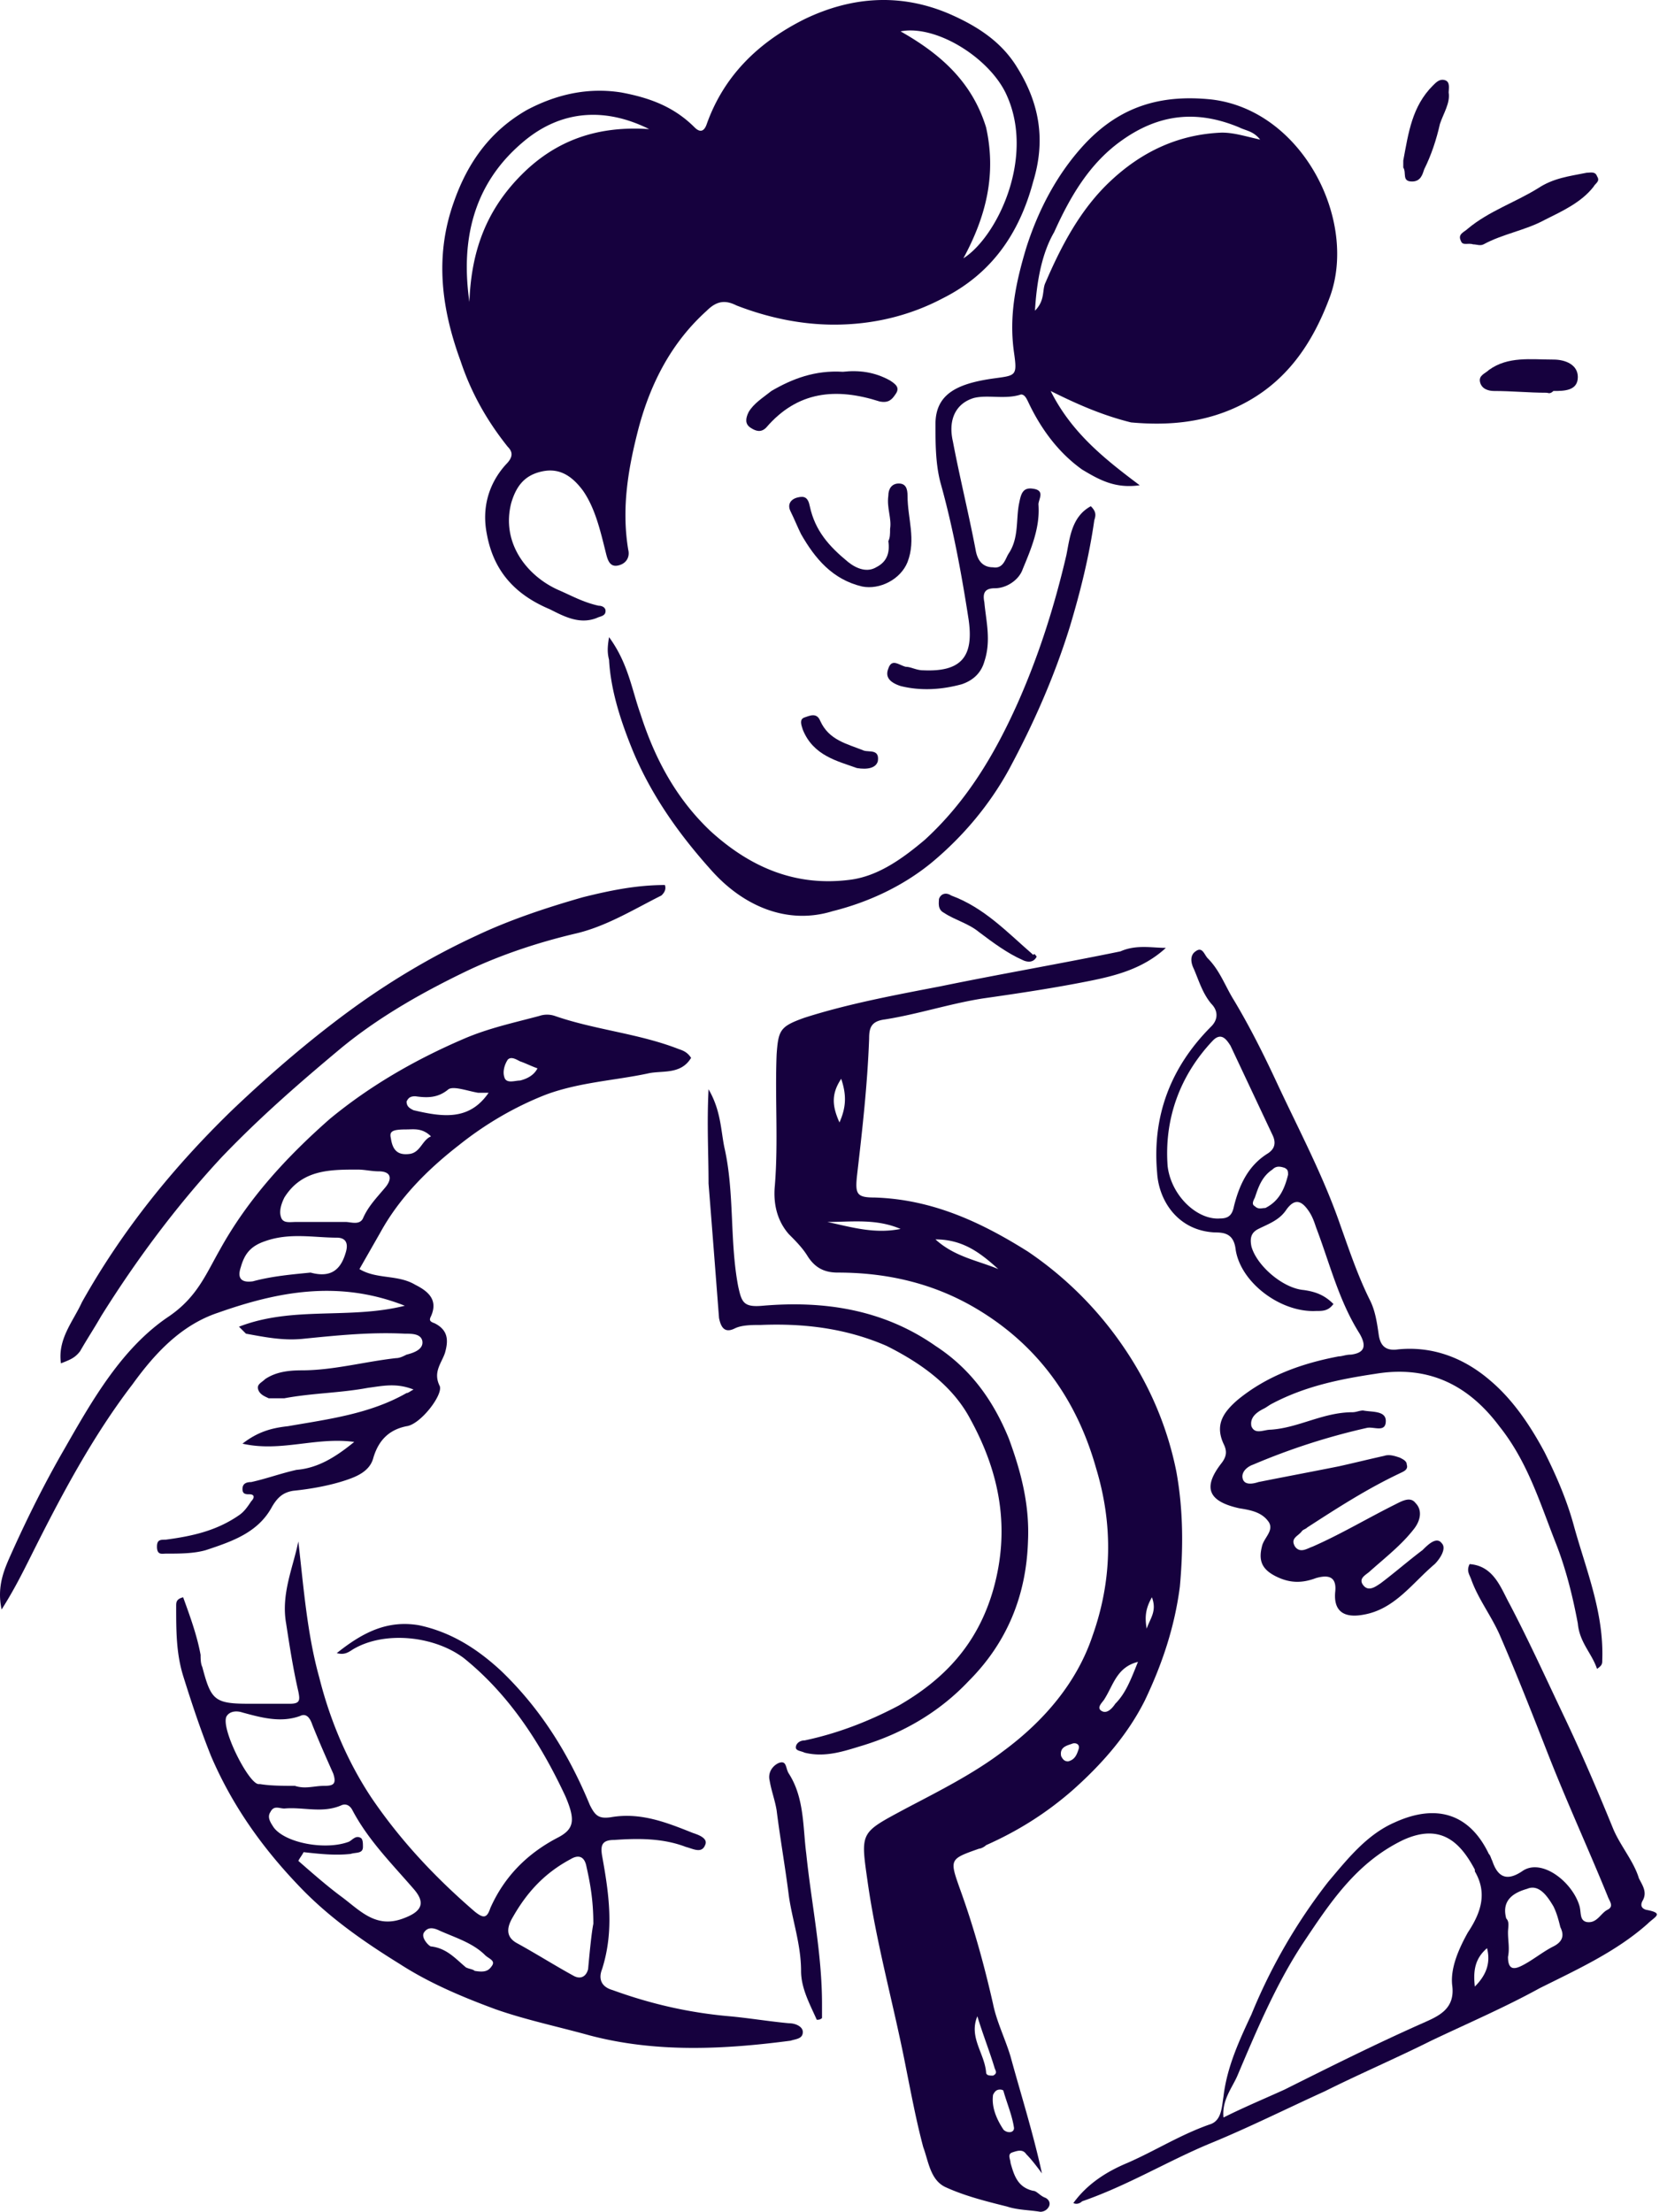
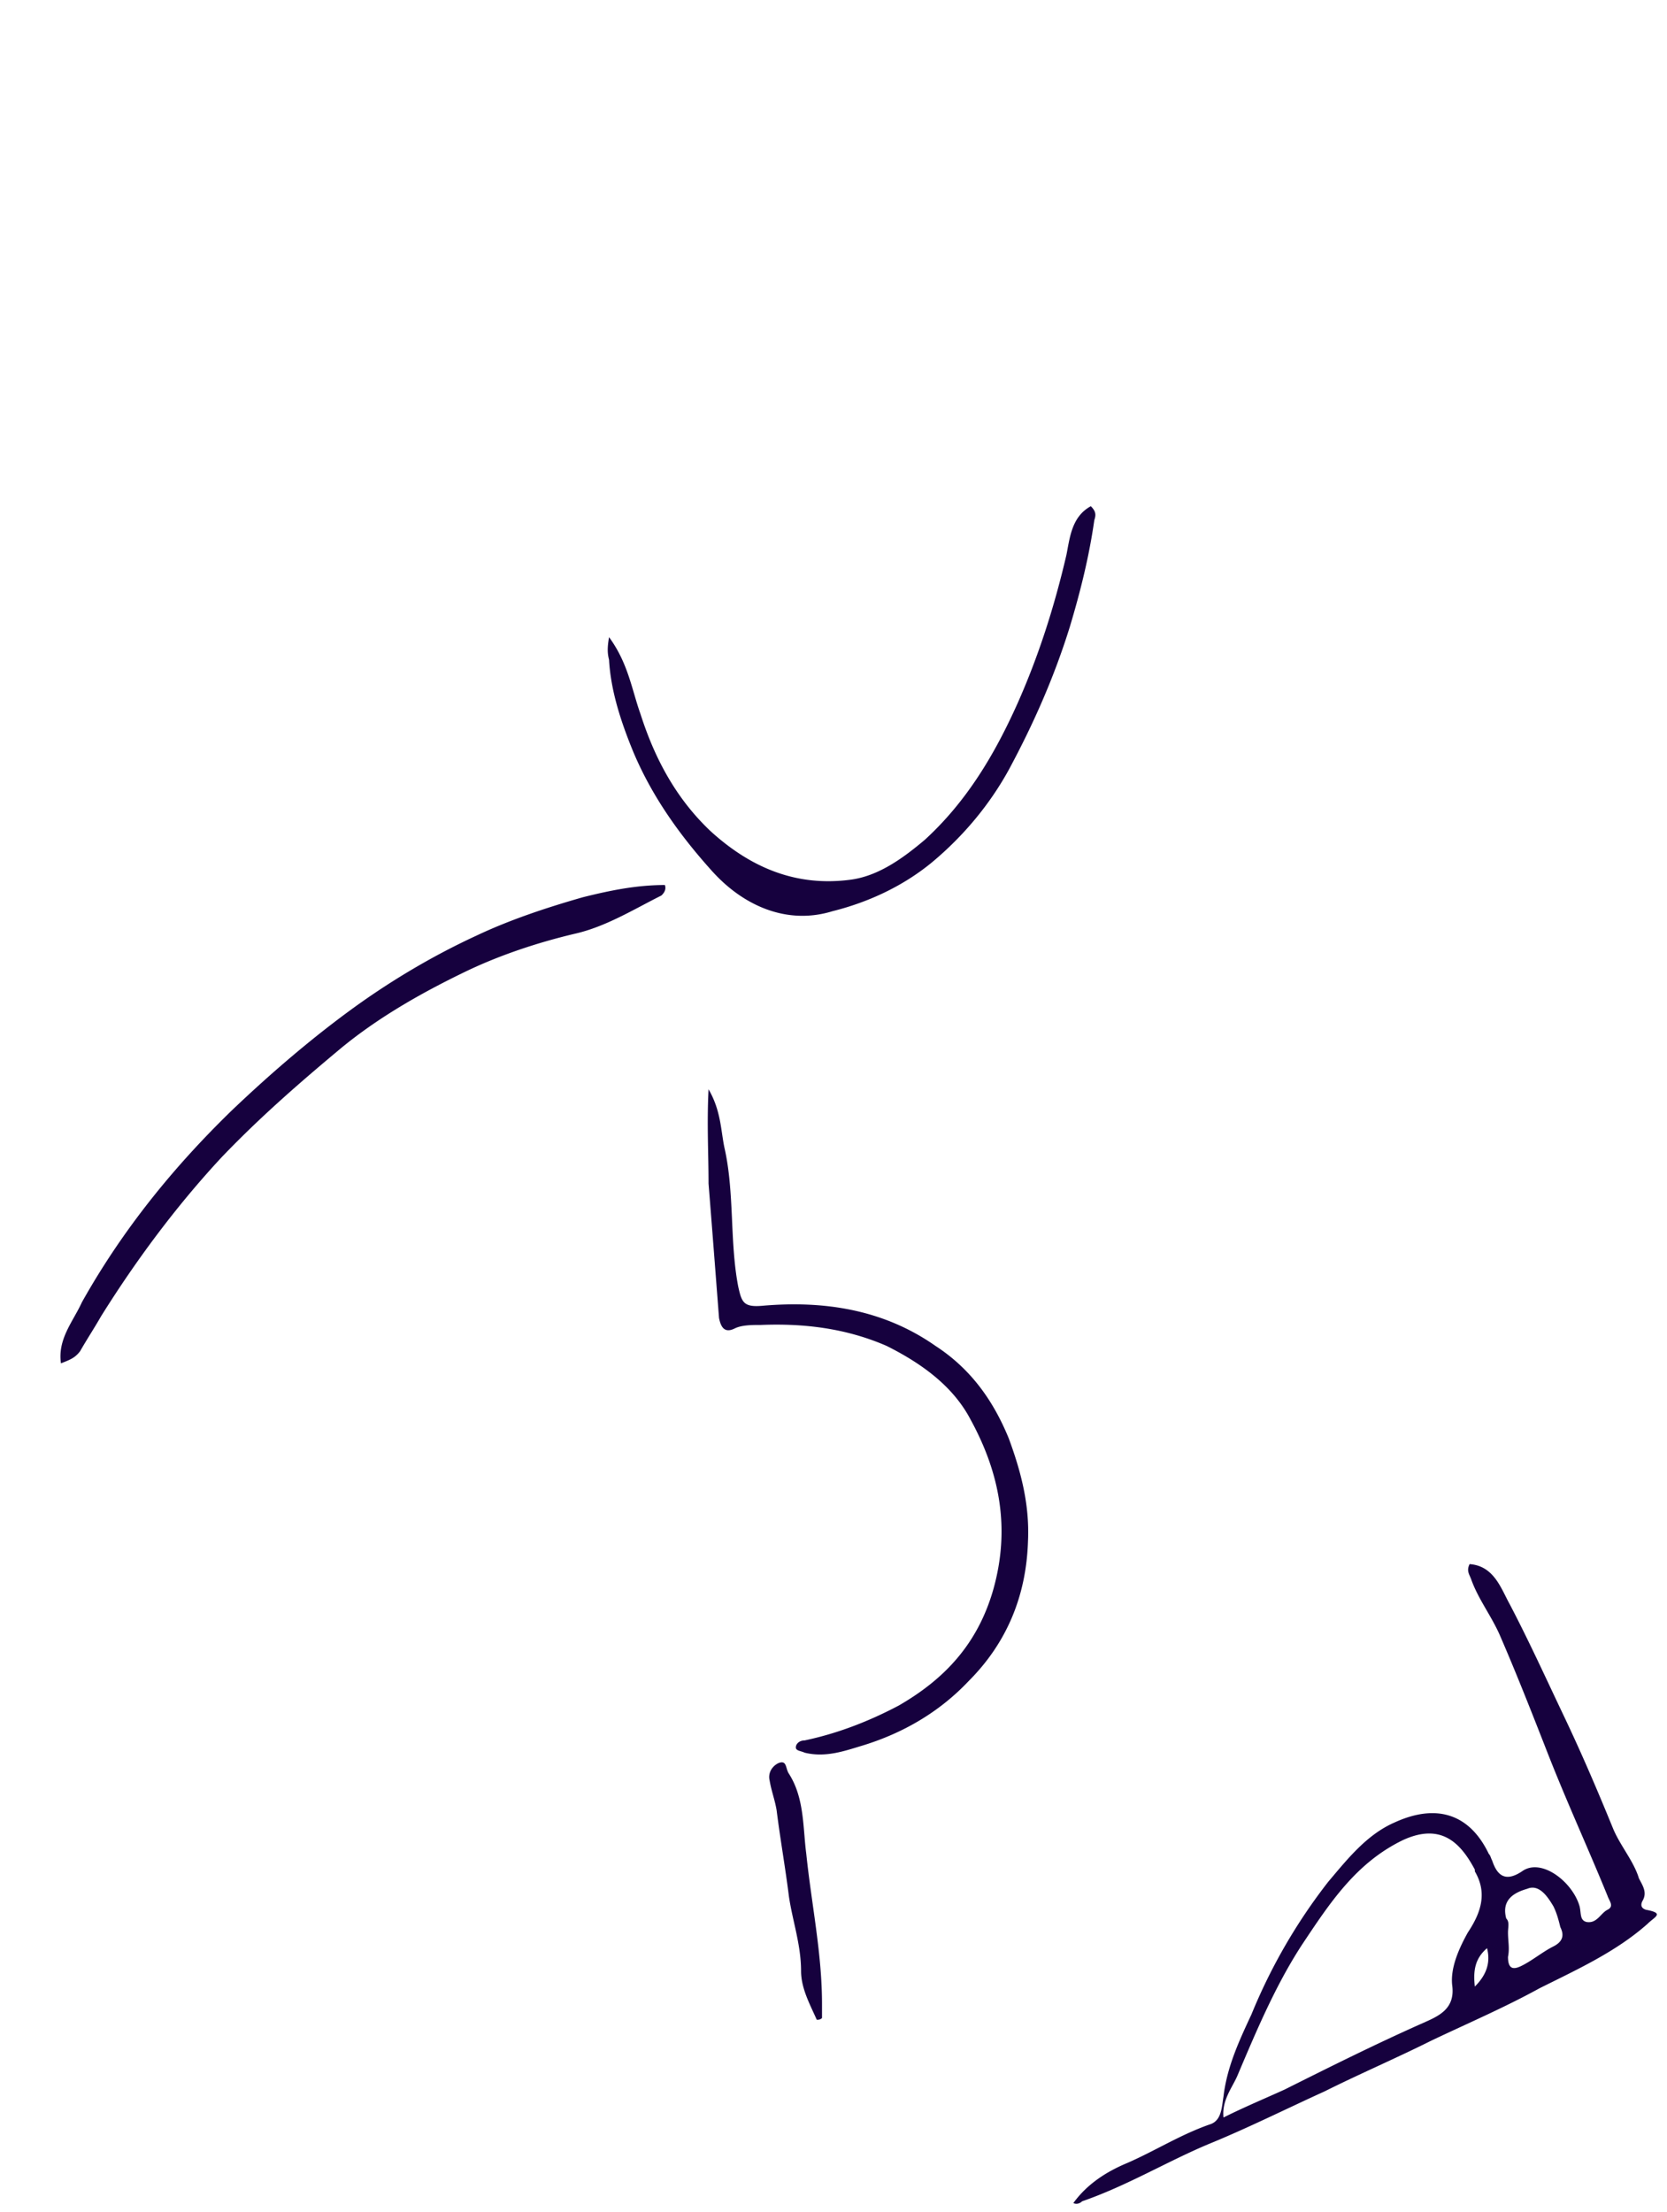
<svg xmlns="http://www.w3.org/2000/svg" width="150" height="199" fill="none">
-   <path d="M75.065 29.21c-2.984 0-5.968-.629-8.796-1.728-.942-.471-1.728-.471-2.67.471-3.141 2.827-5.026 6.44-6.125 10.524-.943 3.612-1.571 7.225-.943 10.994.157.629-.157 1.257-.942 1.414-.786.157-.943-.628-1.1-1.256-.471-1.885-.942-3.927-2.042-5.498-.942-1.256-2.041-2.042-3.612-1.728-1.57.315-2.356 1.257-2.827 2.828-.943 3.612 1.413 6.596 4.24 7.853 1.1.471 2.2 1.1 3.613 1.414.314 0 .628.157.628.47 0 .472-.471.472-.785.63-1.57.627-2.985-.158-4.241-.786-2.984-1.257-5.026-3.299-5.654-6.754-.472-2.356.157-4.555 1.727-6.283.629-.628.629-1.1.157-1.57-1.884-2.357-3.298-4.87-4.24-7.697-1.728-4.712-2.357-9.424-.629-14.293 1.257-3.613 3.299-6.44 6.597-8.325 2.67-1.413 5.498-2.042 8.482-1.57 2.513.47 4.712 1.256 6.597 3.141.628.628.942.157 1.1-.314 1.57-4.398 4.711-7.382 8.795-9.424 4.24-2.042 8.639-2.356 13.037-.471 2.513 1.099 4.712 2.513 6.125 4.869 2.042 3.298 2.513 6.596 1.414 10.21-1.257 4.711-3.77 8.324-8.168 10.523-2.984 1.57-6.282 2.356-9.738 2.356zm11.623-5.969c2.984-1.885 6.44-8.953 3.927-14.607-1.414-3.299-6.283-6.44-9.581-5.812 3.612 2.042 6.44 4.555 7.696 8.639.942 4.24 0 8.01-2.042 11.78zM58.416 11.618c-3.77-1.885-7.853-1.885-11.466 1.257-4.398 3.77-5.497 8.795-4.712 14.293.157-4.398 1.413-8.168 4.712-11.466 3.141-3.142 6.91-4.398 11.466-4.084zm46.492 73.665c-2.042 1.885-4.555 2.513-6.911 2.984-3.141.628-6.283 1.1-9.581 1.57-2.984.472-5.812 1.414-8.796 1.886-1.257.157-1.414.785-1.414 1.727-.157 4.241-.628 8.325-1.1 12.409-.156 1.57 0 1.885 1.572 1.885 5.183.157 9.58 2.199 13.822 4.869a32.289 32.289 0 018.638 8.638c2.356 3.456 3.927 7.226 4.712 11.152.629 3.456.629 6.911.314 10.367-.471 3.612-1.57 6.911-3.141 10.209-1.571 3.141-3.927 5.812-6.597 8.168-2.356 2.042-4.869 3.612-7.696 4.869-.157.157-.471.314-.628.314-2.67.942-2.67.942-1.728 3.612 1.256 3.456 2.199 6.911 2.984 10.367.314 1.571 1.1 3.141 1.57 4.712.943 3.455 2.043 6.911 2.828 10.524-.471-.629-.942-1.257-1.413-1.728-.315-.471-.786-.314-1.257-.157-.471.157-.157.628-.157.942.314 1.1.628 2.199 2.042 2.513.314 0 .628.471 1.1.628.313.158.47.472.313.786a.864.864 0 01-.785.471c-.942-.157-2.042-.157-2.984-.471-1.885-.471-3.77-.943-5.498-1.728-1.413-.628-1.57-2.356-2.041-3.613-.629-2.356-1.1-4.869-1.571-7.225-1.1-5.654-2.67-11.151-3.456-16.806-.628-4.398-.628-4.241 3.456-6.44 2.984-1.57 6.125-3.141 8.796-5.183 3.612-2.67 6.596-6.126 8.01-10.366 1.728-4.869 1.885-9.896.314-15.079-1.728-6.126-5.183-10.995-10.68-14.293-3.927-2.356-8.168-3.299-12.566-3.299-1.256 0-2.042-.471-2.67-1.413-.471-.785-1.1-1.414-1.728-2.042-1.1-1.257-1.413-2.827-1.256-4.398.314-3.927 0-7.853.157-11.78.157-2.199.314-2.513 2.513-3.298 3.927-1.257 8.167-2.042 12.251-2.828 5.34-1.1 10.838-2.041 16.178-3.141 1.414-.628 2.827-.314 4.084-.314zm-2.513 64.241c-1.885.471-2.199 2.042-2.984 3.298-.157.314-.786.785-.315 1.1.472.314.943-.158 1.257-.629.942-.942 1.414-2.199 2.042-3.769zm-27.958-39.581c2.199.471 4.24 1.099 6.597.628-2.2-.943-4.398-.628-6.597-.628zm13.508 71.465c-.786 1.885.628 3.299.785 5.027 0 .314.314.314.628.314.314-.157.314-.314.157-.629-.471-1.57-1.1-3.141-1.57-4.712zm2.042 6.597c-.315 0-.472.157-.629.471-.157 1.1.314 2.199.942 3.142.315.314.943.314.943-.157-.157-1.1-.628-2.199-.942-3.299 0-.157-.314-.157-.314-.157zm-5.812-76.492c1.728 1.571 3.77 1.885 5.654 2.67-1.57-1.413-3.141-2.67-5.654-2.67zm-8.639-10.523c.629-1.414.629-2.513.157-3.927-.942 1.414-.785 2.513-.157 3.927zm20.576 57.486c.628-.157.785-.628.943-1.099.157-.471-.315-.628-.629-.471-.471.157-1.1.314-.942 1.099.157.314.314.471.628.471zm7.539-14.764c-.628 1.1-.628 1.885-.471 2.827.314-.942.943-1.57.471-2.827zm-9.11-108.534c1.885 3.77 4.87 6.126 8.011 8.482-2.199.314-3.613-.471-5.183-1.414-2.2-1.57-3.77-3.77-4.87-6.125-.156-.314-.313-.629-.628-.629-1.413.472-2.984 0-4.24.315-1.571.47-2.356 1.884-1.885 3.926.628 3.299 1.413 6.44 2.042 9.739.157.942.628 1.57 1.57 1.57.943.157 1.1-.785 1.414-1.256.942-1.414.628-3.142.942-4.555.157-.786.314-1.414 1.257-1.257 1.1.157.471.943.471 1.414.157 2.042-.628 3.926-1.414 5.811-.314.943-1.413 1.728-2.513 1.728-.942 0-1.1.471-.942 1.257.157 1.727.628 3.455 0 5.34-.314 1.1-1.1 1.728-2.042 2.042-1.728.47-3.613.628-5.497.157-.943-.314-1.414-.786-1.1-1.57.314-.943.943-.315 1.57-.158.472 0 .943.314 1.572.314 3.455.157 4.555-1.256 4.083-4.555-.628-4.084-1.413-8.324-2.513-12.251-.471-1.728-.471-3.613-.471-5.34 0-2.67 1.885-3.613 5.026-4.084 2.2-.314 2.356-.157 2.042-2.356-.471-3.299.157-6.283 1.1-9.424 1.1-3.456 2.827-6.754 5.34-9.424 3.141-3.299 6.754-4.398 11.309-3.927 8.167.942 13.193 10.838 10.68 17.749-1.57 4.24-3.926 7.696-8.01 9.738-3.141 1.57-6.44 1.885-9.895 1.57-2.513-.628-4.712-1.57-7.225-2.827zm-1.413-7.225c.942-.942.628-1.885.942-2.513 1.414-3.298 3.142-6.597 5.812-9.11 2.827-2.67 6.125-4.24 10.052-4.398 1.1 0 2.042.314 3.456.628-.629-.785-1.257-.785-1.885-1.099-3.77-1.57-7.225-1.257-10.681 1.257-2.827 2.041-4.555 5.026-5.968 8.167-1.1 1.885-1.571 4.398-1.728 7.068zm-71.623 91.414c4.869-1.885 9.895-.629 14.921-1.885-5.968-2.356-11.466-1.257-16.806.628-3.298 1.1-5.654 3.613-7.696 6.44-3.613 4.712-6.44 10.052-9.11 15.393-.785 1.57-1.57 3.141-2.67 4.869-.471-2.199.314-3.77.942-5.184 1.414-3.141 2.984-6.282 4.712-9.267 2.513-4.397 5.183-9.11 9.424-11.937 2.513-1.728 3.299-3.769 4.555-5.968 2.513-4.555 5.969-8.325 9.895-11.78 3.613-2.985 7.697-5.34 12.095-7.225 2.199-.943 4.398-1.414 6.754-2.042a2.18 2.18 0 011.413 0c3.613 1.256 7.54 1.57 11.152 2.984.471.157.785.314 1.1.785-.943 1.57-2.67 1.1-3.927 1.414-2.984.628-6.126.785-9.11 1.885-2.827 1.1-5.497 2.67-7.854 4.555-2.827 2.199-5.34 4.712-7.068 7.853l-1.884 3.298c1.57.943 3.455.472 5.026 1.414 1.256.628 2.042 1.414 1.413 2.827-.157.314-.157.471.315.629 1.256.628 1.256 1.57.942 2.67-.314.942-1.1 1.727-.471 2.984.314.785-1.728 3.455-2.984 3.613-1.571.314-2.514 1.256-2.985 2.827-.314 1.256-1.57 1.727-2.513 2.042-1.413.471-3.141.785-4.712.942-.942.157-1.413.628-1.885 1.414-1.256 2.356-3.612 3.141-5.968 3.926-1.1.314-2.356.314-3.613.314-.314 0-.785.158-.785-.628 0-.628.314-.628.785-.628 2.356-.314 4.555-.785 6.597-2.199.471-.314.785-.785 1.1-1.257.314-.314.314-.628-.158-.628-.314 0-.628 0-.628-.471s.314-.628.785-.628c1.414-.314 2.67-.786 4.084-1.1 1.885-.157 3.456-1.099 5.184-2.513-3.456-.471-6.597.943-10.053.157 1.414-1.099 2.67-1.413 4.084-1.57 3.612-.629 7.382-1.1 10.68-2.985.158 0 .315-.157.629-.314-1.571-.628-2.828-.314-4.084-.157-2.513.471-5.026.471-7.54.942h-1.413c-.314-.157-.785-.314-.942-.785-.157-.471.314-.628.628-.942.942-.629 2.042-.786 3.298-.786 2.828 0 5.655-.785 8.482-1.099.314 0 .628-.157.943-.314.628-.157 1.57-.471 1.413-1.257-.157-.628-.942-.628-1.57-.628-3.142-.157-6.126.157-9.268.471-1.727.157-3.298-.157-5.026-.471l-.628-.628zm7.382-9.424h2.2c.47 0 1.256.314 1.57-.315.471-1.099 1.256-1.884 2.042-2.827.628-.785.47-1.413-.629-1.413-.628 0-1.256-.157-1.885-.157-2.513 0-5.026 0-6.596 2.513-.314.628-.471 1.256-.314 1.727.157.629.785.472 1.413.472h2.2zm-.942 4.555c1.727.471 2.67-.158 3.141-1.728.314-.943 0-1.414-.785-1.414-2.042 0-4.241-.471-6.44.314-1.414.472-1.885 1.257-2.199 2.356-.314.943 0 1.414 1.1 1.257 1.727-.471 3.612-.628 5.183-.785zm16.02-16.178h-.942c-.942-.157-2.199-.629-2.67-.315-.942.786-1.885.786-2.984.629-.471 0-.628.157-.785.47 0 .472.314.63.628.786 2.67.629 5.026.943 6.754-1.57zm-5.183 3.926c-.785-.785-1.57-.628-2.198-.628-1.257 0-1.571.157-1.414.785.157 1.1.628 1.571 1.728 1.414.942-.157 1.1-1.257 1.884-1.571zm9.582-6.125c-.472-.157-1.1-.472-1.571-.629-.314-.157-.785-.47-1.1-.157-.314.472-.47 1.1-.314 1.57.157.63.943.315 1.414.315.628-.157 1.257-.471 1.57-1.1zm-21.519 42.565c.471 4.084.786 8.325 1.885 12.251.942 3.77 2.513 7.54 4.712 10.838 2.67 3.927 5.812 7.225 9.267 10.209.785.629 1.1.629 1.414-.314 1.256-2.827 3.298-4.869 5.968-6.282 1.57-.786 1.728-1.571.786-3.77-2.2-4.712-5.027-9.11-9.11-12.408-2.67-2.042-7.226-2.513-10.053-.786-.47.314-.785.471-1.413.314 2.356-1.884 4.555-2.984 7.382-2.513 2.984.629 5.34 2.199 7.382 4.084 3.613 3.456 6.126 7.539 8.01 12.094.472.943.786 1.257 1.885 1.1 2.67-.471 5.026.471 7.383 1.413.47.157 1.413.472 1.099 1.1-.314.785-1.1.314-1.728.157-2.042-.785-4.24-.785-6.44-.628-1.099 0-1.256.471-1.099 1.413.628 3.456 1.1 6.754 0 10.21-.314.785-.157 1.57.942 1.884 3.456 1.257 6.911 2.042 10.524 2.357 1.728.157 3.612.471 5.34.628.629 0 1.257.314 1.257.785 0 .628-.628.628-1.1.785-5.968.786-12.094 1.1-18.062-.471-2.828-.785-5.812-1.413-8.482-2.356-2.984-1.099-5.969-2.356-8.639-4.084-3.298-2.041-6.44-4.24-9.11-7.068-3.298-3.455-5.968-7.225-7.853-11.623-.943-2.356-1.728-4.712-2.513-7.225-.629-2.042-.628-4.083-.628-6.282 0-.315 0-.629.628-.786.628 1.728 1.256 3.456 1.57 5.183 0 .315 0 .786.157 1.1.786 2.984 1.1 3.298 4.241 3.298h3.613c.942 0 .942-.314.785-1.099-.471-2.042-.785-4.084-1.1-6.126-.47-2.67.629-5.026 1.1-7.382zm.471 27.958c-.157.314-.314.471-.47.785 1.256 1.1 2.512 2.199 3.769 3.142 1.728 1.256 3.141 2.984 5.654 2.042 1.728-.629 2.042-1.414.943-2.67-2.042-2.356-4.084-4.398-5.498-7.069-.157-.314-.47-.628-.942-.471-1.728.786-3.456.157-5.183.314-.471 0-.943-.314-1.257.315-.314.471 0 .942.314 1.413 1.1 1.414 4.712 2.042 6.754 1.257.314-.157.628-.629 1.1-.314.157.157.157.471.157.785 0 .628-.628.471-1.1.628-1.413.157-2.827 0-4.24-.157zm26.074 6.44c0-2.199-.315-3.77-.629-5.183-.157-.786-.628-1.1-1.413-.629-2.356 1.257-3.927 2.985-5.184 5.184-.47.785-.785 1.727.315 2.356 1.727.942 3.455 2.042 5.183 2.984.628.314 1.1 0 1.256-.628.157-1.728.315-3.299.472-4.084zm-26.86-12.408c.943.314 1.728 0 2.67 0 .786 0 1.1-.158.786-1.1-.629-1.414-1.257-2.827-1.885-4.398-.157-.471-.471-1.099-1.1-.785-1.727.628-3.455.157-5.183-.314-.471-.157-1.1-.157-1.414.314-.628.942 1.885 5.968 2.828 6.125h.157c.942.158 2.042.158 3.141.158zm16.178 16.649c.942.157 1.257 0 1.57-.471.315-.472-.313-.629-.628-.943-1.099-1.099-2.67-1.571-4.083-2.199-.629-.314-1.1-.314-1.414.157-.314.471.471 1.257.628 1.257 1.414.157 2.2 1.099 3.142 1.885.314.157.628.157.785.314z" fill="#16013E" />
-   <path d="M119.986 117.325c-.471.628-.942.628-1.57.628-3.142.157-6.754-2.513-7.225-5.497-.157-1.414-.943-1.571-1.885-1.571-3.299-.157-5.026-2.827-5.183-5.34-.472-5.183 1.256-9.581 4.869-13.194.628-.628.628-1.414 0-2.042-.786-.942-1.1-2.042-1.571-3.141-.314-.629-.314-1.257.157-1.57.628-.472.785.313 1.1.627 1.099 1.1 1.57 2.514 2.356 3.77 1.413 2.356 2.67 4.87 3.769 7.225 2.042 4.398 4.241 8.482 5.812 13.037.785 2.199 1.57 4.555 2.67 6.754.471.942.628 2.042.785 3.141.157.942.629 1.414 1.728 1.257 3.141-.315 5.969.785 8.325 2.827 2.041 1.728 3.612 4.084 4.869 6.44 1.099 2.199 2.042 4.398 2.67 6.754 1.099 3.926 2.67 7.696 2.513 11.937 0 .314 0 .471-.471.785-.472-1.414-1.571-2.356-1.728-4.084-.471-2.513-1.1-5.026-2.042-7.382-1.414-3.612-2.513-7.225-5.026-10.366-2.827-3.77-6.44-5.498-11.152-4.712-3.141.471-6.283 1.099-9.267 2.67-.314.157-.471.314-.785.471-.629.314-1.257.785-1.1 1.571.314.785 1.1.314 1.728.314 2.513-.157 4.712-1.571 7.382-1.571.314 0 .628-.157.943-.157.785.157 2.041 0 2.041.942 0 1.1-1.099.472-1.727.629a59.449 59.449 0 00-10.21 3.298c-.471.157-1.099.628-.942 1.257.157.628.942.471 1.414.314 2.356-.471 4.869-.943 7.225-1.414 1.413-.314 2.67-.628 4.083-.942.472-.157.943 0 1.414.157.314.157.628.314.628.628.157.471-.314.628-.628.785-2.984 1.414-5.654 3.142-8.325 4.87-.157.157-.314.157-.471.314-.314.471-1.099.628-.628 1.413.471.629 1.099.157 1.571 0 2.513-1.099 4.869-2.513 7.382-3.769.628-.314 1.413-.786 1.885-.157.628.628.471 1.57-.157 2.356-1.1 1.413-2.514 2.513-3.927 3.769-.314.314-1.1.628-.628 1.257.471.628 1.099.157 1.57-.157 1.257-.943 2.513-2.042 3.77-2.985.471-.471 1.256-1.256 1.728-.628.471.471-.157 1.414-.629 1.885-2.042 1.728-3.612 4.084-6.439 4.555-1.728.314-2.671-.314-2.514-2.042.158-1.414-.628-1.571-1.727-1.257-1.257.472-2.356.472-3.613-.157-1.256-.628-1.57-1.413-1.256-2.67.157-.785 1.099-1.413.628-2.199-.628-.942-1.728-1.099-2.67-1.256-2.827-.628-3.299-1.885-1.571-4.084.471-.628.471-1.099.157-1.728-.785-1.727 0-2.827 1.257-3.926 2.67-2.199 5.811-3.299 9.11-3.927.314 0 .628-.157 1.099-.157 1.257-.157 1.414-.786.785-1.885-1.884-2.984-2.67-6.283-3.926-9.581-.157-.471-.314-.943-.629-1.414-.628-.942-1.256-1.256-2.041-.157-.629.943-1.571 1.257-2.513 1.728-.629.314-.786.785-.629 1.571.471 1.727 2.827 3.769 4.712 3.926 1.1.157 1.885.472 2.67 1.257zm-10.209-7.696c.785 0 1.099-.315 1.257-1.1.471-1.885 1.256-3.613 2.984-4.712.785-.471.785-1.099.471-1.728l-3.77-8.01c-.314-.471-.785-1.257-1.57-.471-2.985 3.141-4.398 7.068-4.084 11.308.314 2.671 2.67 4.87 4.712 4.713zm6.126-3.927c0-.314 0-.471-.314-.628-.472-.158-.786-.158-1.1.157-.942.628-1.256 1.57-1.571 2.513-.157.314-.314.628 0 .785.315.314.629.157.943.157 1.256-.628 1.728-1.728 2.042-2.984z" fill="#16013E" />
  <path d="M96.583 198.215c1.257-1.728 2.985-2.828 4.87-3.613 2.513-1.099 4.712-2.513 7.382-3.455 1.099-.315 1.099-1.571 1.256-2.514.314-2.67 1.414-5.026 2.513-7.382a50.34 50.34 0 016.911-11.937c1.728-2.042 3.456-4.241 5.969-5.34 3.77-1.728 6.754-.786 8.482 2.827.157.157.157.314.314.628.471 1.414 1.256 1.885 2.67.943 1.728-1.257 4.555.942 5.183 3.141.157.628 0 1.257.628 1.414.943.157 1.257-.786 1.885-1.1.628-.314.157-.785 0-1.256-1.728-4.241-3.612-8.325-5.34-12.723-1.414-3.612-2.827-7.225-4.398-10.838-.785-1.727-1.885-3.141-2.513-4.869-.157-.471-.471-.785-.157-1.413 2.199.157 2.827 2.199 3.612 3.612 1.728 3.299 3.299 6.754 4.87 10.053 1.57 3.298 2.984 6.597 4.397 10.052.629 1.571 1.885 2.984 2.356 4.555.315.628.786 1.257.315 2.042-.158.314-.157.628.314.785 1.727.314.785.628.157 1.257-2.827 2.513-6.283 4.084-9.738 5.811-3.142 1.728-6.44 3.142-9.739 4.712-3.141 1.571-6.439 2.985-9.581 4.555-3.455 1.571-6.911 3.299-10.366 4.712-3.77 1.571-7.383 3.77-11.466 5.184-.157.157-.472.314-.786.157zm13.508-7.697c1.885-.942 3.77-1.727 5.498-2.513 4.083-2.042 8.167-4.084 12.408-5.968 1.414-.629 2.984-1.257 2.67-3.456-.157-1.571.628-3.298 1.414-4.712 1.256-1.885 1.727-3.612.628-5.497v-.157c-1.257-2.356-2.984-4.241-6.44-2.67-4.241 2.041-6.597 5.654-9.11 9.424-2.356 3.612-4.083 7.696-5.811 11.78-.471 1.099-1.414 2.199-1.257 3.769zm25.602-16.649c.157 0 .157 0 0 0 0 .785.157 1.414 0 2.199 0 1.257.629 1.1 1.257.785.942-.471 1.885-1.256 2.827-1.727.942-.472.942-1.1.628-1.728-.157-.628-.314-1.257-.628-1.885-.471-.785-1.257-2.042-2.356-1.571-1.099.315-2.356.943-1.885 2.671.314.314.157.785.157 1.256zm-1.885 1.414c-1.099.942-1.256 2.042-1.099 3.455 1.099-1.099 1.414-2.199 1.099-3.455zM63.756 98.005c1.1 1.885 1.1 3.613 1.414 5.184.942 4.083.471 8.481 1.256 12.565.314 1.414.471 1.885 2.2 1.728 5.497-.471 10.837.314 15.549 3.612 3.141 2.042 5.183 4.869 6.597 8.325 1.1 2.984 1.885 5.969 1.728 9.267-.157 4.869-1.885 9.11-5.34 12.565-2.67 2.828-5.97 4.712-9.582 5.812-1.57.471-3.298 1.099-5.183.628-.314-.157-.785-.157-.785-.471 0-.314.314-.628.785-.628 2.984-.629 5.811-1.728 8.481-3.142 4.084-2.356 7.069-5.497 8.482-10.366 1.57-5.498.629-10.524-2.042-15.393-1.57-2.984-4.398-5.026-7.539-6.597-3.612-1.57-7.382-2.042-11.309-1.884-.785 0-1.728 0-2.356.314-.942.471-1.256-.157-1.413-.943-.315-4.083-.629-8.167-.943-12.094 0-2.67-.157-5.34 0-8.482zm-8.953-40.68c1.728 2.356 2.042 4.712 2.827 6.91 1.257 3.927 3.142 7.54 6.283 10.524 3.613 3.299 7.697 5.026 12.566 4.398 2.513-.314 4.712-1.885 6.754-3.612 3.77-3.456 6.282-7.697 8.324-12.252 1.885-4.24 3.299-8.638 4.398-13.35.314-1.571.471-3.456 2.199-4.398.471.47.471.785.314 1.256-.471 3.299-1.256 6.44-2.199 9.581-1.413 4.555-3.298 8.796-5.497 12.88-1.728 3.141-4.084 5.969-6.911 8.325-2.67 2.198-5.812 3.612-8.953 4.397-4.084 1.257-8.01-.47-10.838-3.612-2.827-3.141-5.34-6.597-7.068-10.68-1.1-2.67-2.042-5.498-2.199-8.325-.157-.629-.157-1.1 0-2.042zm-49.319 65.34c-.314-2.199 1.1-3.77 1.885-5.497 3.612-6.44 8.167-12.095 13.508-17.278 3.298-3.141 6.754-6.126 10.366-8.796 3.613-2.67 7.54-5.026 11.623-6.91 2.984-1.414 6.283-2.514 9.581-3.456 2.513-.628 4.87-1.1 7.383-1.1.157.472-.157.786-.315.943-2.513 1.256-5.026 2.827-7.853 3.455-3.298.786-6.597 1.885-9.581 3.299-3.927 1.885-7.854 4.084-11.309 6.91-3.77 3.142-7.382 6.283-10.838 9.896-4.084 4.398-7.696 9.267-10.837 14.293-.629 1.1-1.257 2.042-1.885 3.142-.471.628-.943.785-1.728 1.099zm68.01 59.058c-.628-1.414-1.413-2.828-1.413-4.398 0-2.356-.786-4.555-1.1-6.754-.314-2.513-.785-5.183-1.1-7.697-.156-.942-.47-1.727-.627-2.67-.157-.628.157-1.256.785-1.57.785-.314.628.471.942.942 1.414 2.199 1.257 4.869 1.57 7.225.472 4.555 1.415 8.953 1.415 13.508v1.257c-.157.157-.315.157-.472.157z" fill="#16013E" />
-   <path d="M80.091 47.586c.157-.942-.314-1.884-.157-2.984 0-.628.314-1.1.942-1.1.629 0 .786.472.786 1.1 0 2.042.785 3.927 0 5.969-.628 1.57-2.513 2.513-4.084 2.199-2.67-.629-4.24-2.513-5.497-4.712-.314-.629-.629-1.414-.943-2.042-.314-.628 0-1.1.629-1.257.628-.157.942 0 1.1.786.47 2.198 1.727 3.612 3.455 5.026.785.628 1.727.942 2.513.47.942-.47 1.256-1.256 1.1-2.355.156-.314.156-.628.156-1.1zm52.461-25.601c-.471-.157-.942.157-1.1-.314-.314-.629.315-.786.629-1.1 1.885-1.57 4.241-2.356 6.282-3.613 1.414-.942 2.828-1.099 4.398-1.413.314 0 .786-.157.943.314.314.471-.157.628-.314.942-1.1 1.414-2.828 2.2-4.398 2.985-1.728.942-3.77 1.256-5.498 2.199-.314.157-.628 0-.942 0zM75.85 33.45c1.414-.157 2.828 0 4.241.786.471.314.943.628.472 1.256-.315.472-.629.786-1.414.629-3.927-1.257-7.382-.943-10.21 2.356-.47.47-.942.314-1.413 0-.471-.314-.471-.786-.157-1.414.47-.785 1.256-1.257 2.042-1.885 1.884-1.1 3.926-1.885 6.44-1.727zm63.299 1.885c-1.571 0-3.142-.157-4.712-.157-.471 0-1.1-.157-1.257-.785-.157-.628.471-.785.786-1.1 1.727-1.256 3.769-.942 5.811-.942 1.099 0 2.199.471 2.199 1.57 0 1.257-1.257 1.257-2.199 1.257-.314.314-.471.157-.628.157zm-12.88-20.89c.471-2.513.786-4.869 2.67-6.754.314-.314.629-.628 1.1-.471.471.157.314.785.314 1.1.157.942-.471 1.884-.785 2.827-.315 1.413-.786 2.827-1.414 4.083-.157.472-.314 1.1-1.099 1.1-.943 0-.472-.785-.786-1.257v-.628zM93.285 86.068c-.314.629-.942.472-1.257.314-1.413-.628-2.67-1.57-3.926-2.513-.943-.785-2.2-1.1-3.142-1.727-.628-.315-.47-.943-.47-1.257.156-.471.627-.628 1.099-.314 2.984 1.1 5.026 3.298 7.382 5.34.157-.157.157 0 .314.157zM77.107 69.105c-1.728-.628-3.927-1.1-4.87-3.456-.156-.47-.313-.942.158-1.1.471-.156 1.1-.47 1.413.315.786 1.728 2.356 2.042 3.927 2.67.471.157 1.414-.157 1.257.942-.157.629-.943.786-1.885.629z" fill="#16013E" />
</svg>